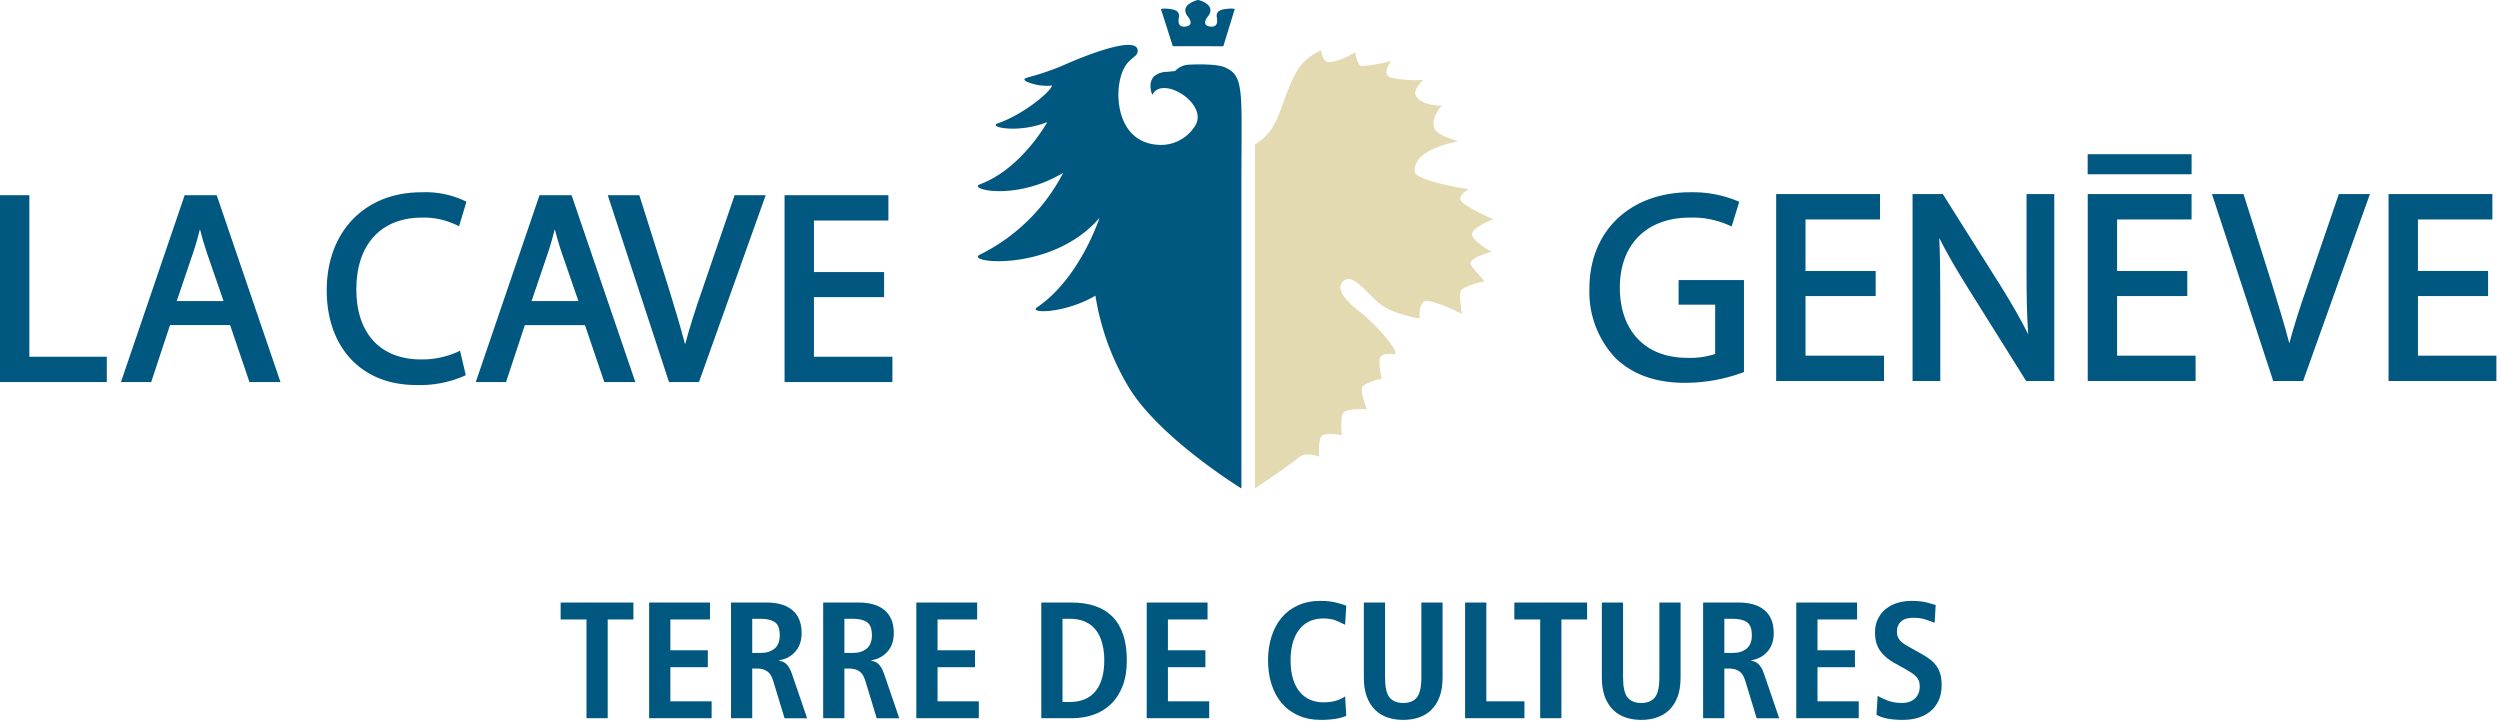
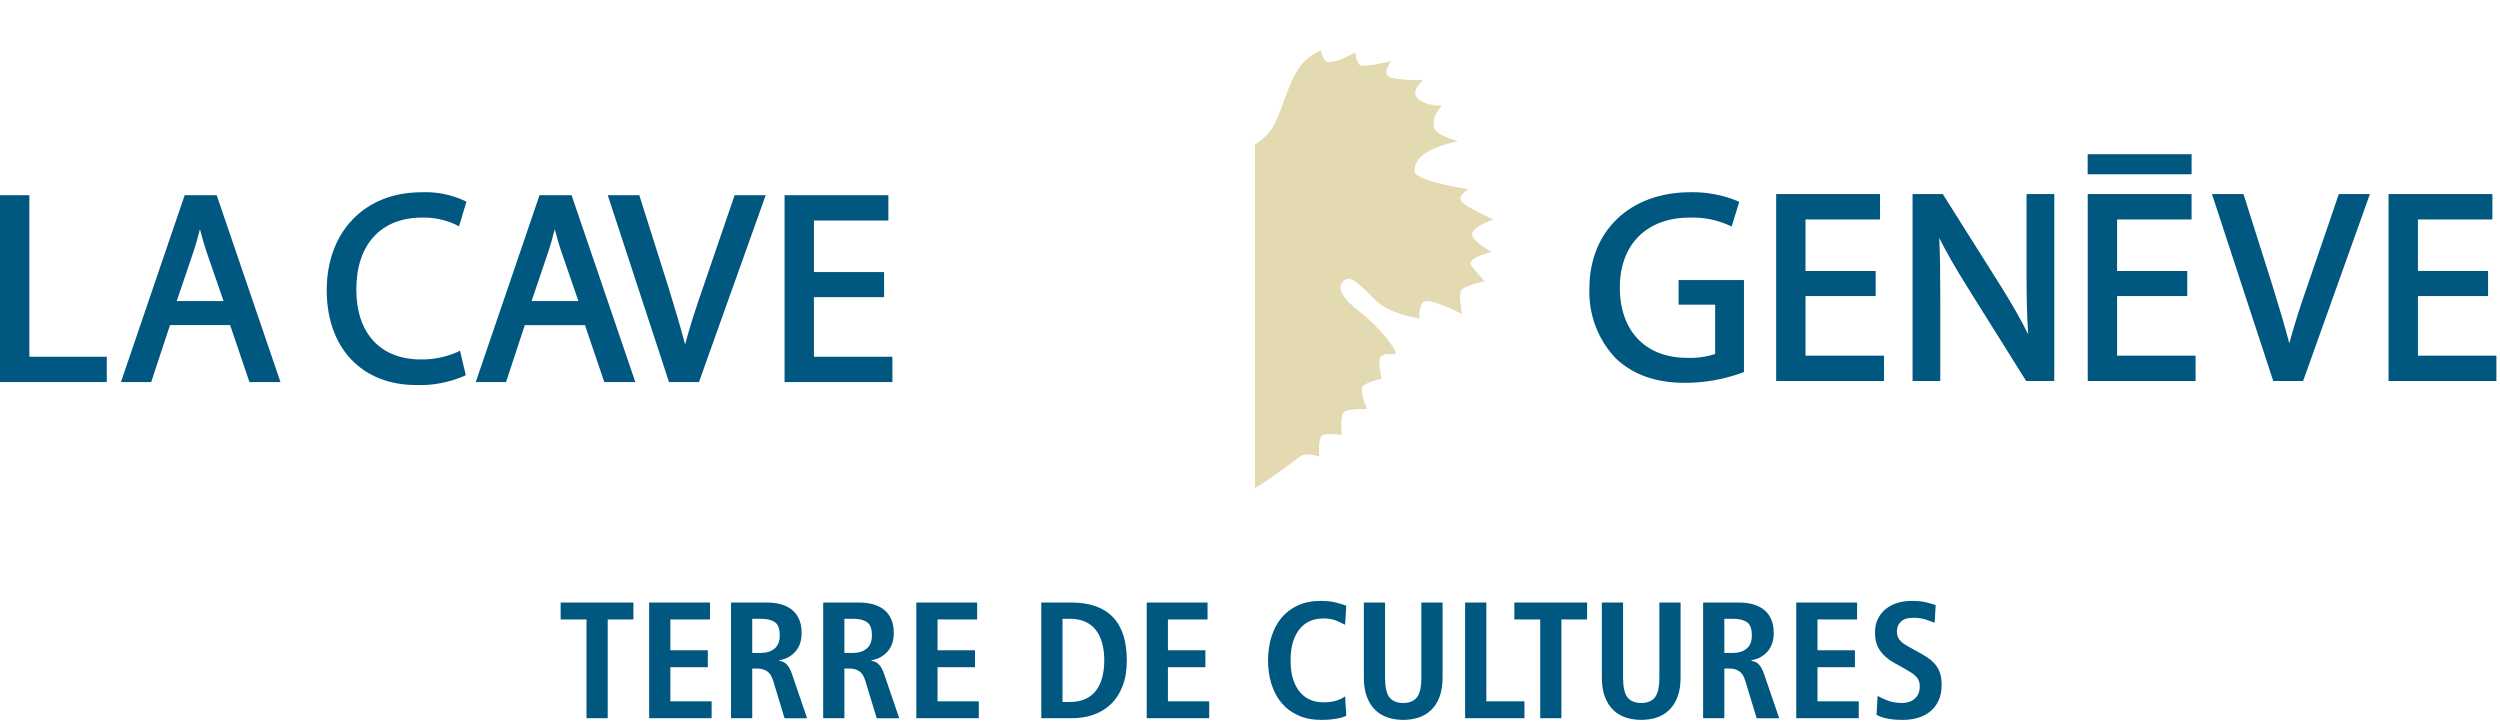
<svg xmlns="http://www.w3.org/2000/svg" width="362" height="105">
  <g fill="none">
-     <path fill="#005780" d="M158.622 42.815c-4.615 2.67-9.786 2.58-8.448 1.681 6.183-4.173 9.04-12.95 9.04-12.95-6.932 8.028-19.737 6.5-17.33 5.328 5.186-2.563 9.417-6.717 12.075-11.856-6.96 4.178-13.9 2.354-12.075 1.674 6.075-2.266 9.764-9.013 9.764-9.013-4.28 1.7-8.707.708-7.153.175 3.439-1.168 7.513-4.391 7.848-5.47-1.262.132-2.537-.065-3.7-.571-.719-.4-.02-.541.5-.691a35.8 35.8 0 004.839-1.674c2.893-1.29 10.885-4.523 10.753-2.027-.063 1.161-1.973.786-2.651 4.595-.546 3.045.292 8.971 6.119 8.971 2.062-.042 3.949-1.168 4.965-2.962 1.62-3.162-4.945-7.17-6.314-4.282-.147-.354-.233-.731-.254-1.114-.056-.547.104-1.094.447-1.524.54-.458 1.226-.707 1.934-.7l1.165-.119c.528-.56 1.255-.89 2.024-.92.526-.034 3.848-.165 5.1.352 2.974 1.224 2.487 3.348 2.487 16.851v44.158s-12.163-7.456-16.508-14.975c-2.339-3.984-3.909-8.372-4.629-12.936m18.519-36.119l-7.319-.008-1.719-5.4c.384-.054.774-.054 1.158 0 .849.078 1.6.3 1.439 1.239-.127.739-.051 1.476 1.031 1.312.915-.139.791-.851.213-1.518-1.219-1.711 1.545-2.333 1.545-2.333s2.685.622 1.468 2.332c-.577.666-.7 1.379.213 1.518 1.08.165 1.156-.573 1.029-1.312-.16-.935.592-1.161 1.442-1.239.384-.055.774-.057 1.158-.005l-1.658 5.414z" />
    <path fill="#E3DAB2" d="M181.711 70.711l.013-49.795c1.308-.772 2.351-1.923 2.991-3.3 1.219-2.345 2.116-6.989 4.414-8.954.639-.571 1.365-1.036 2.151-1.378 0 0 .24 1.481.836 1.655 1.244.358 4.107-1.369 4.107-1.369s.259 1.976 1 1.991c1.432-.107 2.849-.357 4.231-.747 0 0-1.48 1.9-.1 2.421 1.55.331 3.139.443 4.72.333 0 0-1.514 1.458-1.092 2.237.871 1.621 3.814 1.484 3.814 1.484s-1.621 1.618-1.121 3.235c.343 1.121 3.419 1.908 3.419 1.908.693-.013-6.623.906-6.23 4.457.15 1.341 7.813 2.517 7.813 2.517s-1.544.741-1.148 1.608c.396.867 4.705 2.75 4.705 2.75s-3.077 1.119-3.077 2.154 2.852 2.556 2.852 2.556-2.893.634-3.1 1.655c-.066.323 2.065 2.59 2.065 2.59s-3.136.688-3.444 1.381c-.308.693.162 3.353.162 3.353s-4.77-2.438-5.559-1.745c-.789.693-.573 2.408-.573 2.408s-4.242-.609-6.223-2.509c-1.981-1.9-3.6-3.853-4.653-3.05-1.373 1.046-.168 2.739 2.049 4.45 2.992 2.3 6.005 6.176 5.237 6.245-.818.066-1.78-.183-2.123.538-.3.642.2 3.089.2 3.089-.948.128-1.858.456-2.67.962-.634.637.58 3.414.58 3.414s-2.984-.183-3.461.536c-.477.719-.206 3.214-.206 3.214s-2.438-.429-2.908.117c-.569.653-.365 2.987-.365 2.987s-1.893-.659-2.73-.018c-3.434 2.629-6.573 4.617-6.573 4.617" />
    <path fill="#005780" d="M244.024 55.436c-4.269 0-7.571-1.171-10.095-3.579-2.557-2.715-3.921-6.341-3.785-10.068 0-8.346 5.875-13.954 14.619-13.954 2.314-.052 4.615.372 6.758 1.246l.321.157-1.103 3.559-.431-.2c-1.767-.783-3.688-1.155-5.62-1.089-6.251 0-10.137 3.884-10.137 10.134 0 6.273 3.721 10.17 9.705 10.17 1.389.067 2.779-.121 4.1-.556v-7.14h-5.295v-3.557h9.466V53.87l-.262.1c-2.641.965-5.43 1.46-8.241 1.465M272.806 55.164h-15.617v-27.06h15.034v3.671h-10.784v7.461h10.159v3.63h-10.159v8.631h11.363zM297.454 55.164h-4.069l-8.45-13.5c-1.757-2.808-3.1-5.141-4.127-7.206.118 2.729.145 5.509.145 9.088v11.618h-4.014v-27.06h4.379l8.489 13.468c1.615 2.6 2.875 4.823 3.877 6.84-.2-2.933-.241-5.738-.241-8.918V28.105h4.017v27.059h-.006zM317.921 55.164h-15.617v-27.06h15.035v3.671h-10.783v7.461h10.161v3.63h-10.161v8.631h11.365zM333.492 55.164h-4.328l-.095-.287-8.775-26.774h4.567l4.178 13.212c1 3.254 1.8 5.875 2.453 8.4.646-2.43 1.519-5.186 2.639-8.374l4.531-13.237h4.5l-9.67 27.06zM345.863 28.105v27.06h15.615v-3.668h-11.36v-8.63h10.156v-3.632h-10.157v-7.461h10.781v-3.669zM302.293 22.328h15.049v2.906h-15.049zM40.614 55.326h-4.492l-2.8-8.252h-8.706l-2.725 8.252h-4.379l9.227-27.06h4.638l9.237 27.06zM25.589 43.597h6.784l-2.421-7c-.406-1.2-.722-2.326-1-3.408-.286 1.107-.589 2.24-.974 3.366l-2.389 7.042zM60.25 55.753c-7.863 0-12.941-5.384-12.941-13.725 0-8.486 5.506-14.189 13.7-14.189 2.144-.098 4.28.319 6.23 1.216l.3.16-1.072 3.556-.421-.218c-1.535-.731-3.221-1.089-4.92-1.046-5.968 0-9.532 3.889-9.532 10.406 0 6.344 3.493 10.133 9.344 10.133 1.796.029 3.578-.328 5.224-1.047l.447-.225.835 3.54-.279.147c-2.179.935-4.539 1.377-6.909 1.292m31.742-.427h-4.495l-2.8-8.252h-8.707l-2.724 8.252h-4.383l9.235-27.06h4.638l.1.282 9.136 26.778zM76.973 43.597h6.783l-2.418-7c-.409-1.2-.722-2.326-1.006-3.41-.284 1.109-.59 2.242-.972 3.368l-2.387 7.042zm24.234 11.729h-4.328l-.1-.287-8.775-26.774h4.569l4.178 13.21c1 3.258 1.794 5.88 2.451 8.4.648-2.43 1.518-5.186 2.641-8.374l4.531-13.237h4.5l-9.667 27.062zM129.221 55.326h-15.617v-27.06h15.035v3.668h-10.781v7.463h10.159v3.63h-10.159v8.632h11.363zM0 28.266v27.06h15.463v-3.669H4.252V28.266zM84.924 104h3.072V89.696h3.72v-2.448H81.18v2.448h3.744V104zm9.072 0h9.048v-2.448h-5.976v-4.944h5.424V94.16h-5.424v-4.464h5.736v-2.448h-8.808V104zm11.856 0h3.072v-7.2h.696c.56 0 1.036.124 1.428.372.392.248.692.708.9 1.38l1.656 5.448h3.264l-2.184-6.384c-.128-.384-.268-.7-.42-.948-.152-.248-.308-.44-.468-.576-.16-.136-.32-.232-.48-.288-.16-.056-.32-.1-.48-.132V95.6c.944-.144 1.72-.56 2.328-1.248.608-.688.912-1.584.912-2.688 0-.768-.12-1.428-.36-1.98-.24-.552-.58-1.008-1.02-1.368-.44-.36-.968-.628-1.584-.804-.616-.176-1.292-.264-2.028-.264h-5.232V104zm3.072-9.456V89.6h1.248c.864 0 1.536.16 2.016.48.48.32.72.96.72 1.92 0 .864-.252 1.504-.756 1.92-.504.416-1.164.624-1.98.624h-1.248zM119.196 104h3.072v-7.2h.696c.56 0 1.036.124 1.428.372.392.248.692.708.9 1.38l1.656 5.448h3.264l-2.184-6.384c-.128-.384-.268-.7-.42-.948-.152-.248-.308-.44-.468-.576-.16-.136-.32-.232-.48-.288-.16-.056-.32-.1-.48-.132V95.6c.944-.144 1.72-.56 2.328-1.248.608-.688.912-1.584.912-2.688 0-.768-.12-1.428-.36-1.98-.24-.552-.58-1.008-1.02-1.368-.44-.36-.968-.628-1.584-.804-.616-.176-1.292-.264-2.028-.264h-5.232V104zm3.072-9.456V89.6h1.248c.864 0 1.536.16 2.016.48.48.32.72.96.72 1.92 0 .864-.252 1.504-.756 1.92-.504.416-1.164.624-1.98.624h-1.248zM132.684 104h9.048v-2.448h-5.976v-4.944h5.424V94.16h-5.424v-4.464h5.736v-2.448h-8.808V104zm18.096 0h4.368c1.168 0 2.24-.172 3.216-.516.976-.344 1.82-.864 2.532-1.56.712-.696 1.268-1.568 1.668-2.616.4-1.048.6-2.276.6-3.684 0-2.784-.676-4.876-2.028-6.276-1.352-1.4-3.348-2.1-5.988-2.1h-4.368V104zm3.072-14.4h1.032c.864 0 1.612.14 2.244.42.632.28 1.152.684 1.56 1.212s.712 1.164.912 1.908c.2.744.3 1.572.3 2.484 0 .912-.1 1.74-.3 2.484-.2.744-.504 1.38-.912 1.908-.408.528-.928.932-1.56 1.212-.632.28-1.38.42-2.244.42h-1.032V89.6zm12.192 14.4h9.048v-2.448h-5.976v-4.944h5.424V94.16h-5.424v-4.464h5.736v-2.448h-8.808V104zm28.728-3.168c-.352.256-.78.464-1.284.624s-1.132.24-1.884.24c-.64 0-1.244-.112-1.812-.336s-1.068-.58-1.5-1.068c-.432-.488-.776-1.116-1.032-1.884-.256-.768-.384-1.696-.384-2.784s.128-2.016.384-2.784c.256-.768.6-1.396 1.032-1.884.432-.488.932-.844 1.5-1.068.568-.224 1.172-.336 1.812-.336.784 0 1.428.112 1.932.336l.473.213c.295.135.549.256.763.363l.168-2.76c-.32-.128-.804-.276-1.452-.444s-1.404-.252-2.268-.252c-1.248 0-2.348.22-3.3.66-.952.44-1.744 1.044-2.376 1.812-.632.768-1.112 1.68-1.44 2.736-.328 1.056-.492 2.192-.492 3.408 0 1.232.164 2.372.492 3.42.328 1.048.812 1.956 1.452 2.724.64.768 1.44 1.372 2.4 1.812s2.08.66 3.36.66c.768 0 1.484-.056 2.148-.168.664-.112 1.156-.256 1.476-.432l-.168-2.808zm2.712-13.584v10.848c0 1.104.148 2.044.444 2.82.296.776.704 1.412 1.224 1.908.52.496 1.124.856 1.812 1.08.688.224 1.432.336 2.232.336.784 0 1.52-.112 2.208-.336.688-.224 1.292-.584 1.812-1.08.52-.496.928-1.132 1.224-1.908.296-.776.444-1.716.444-2.82V87.248h-3.072v10.848c0 1.392-.216 2.356-.648 2.892s-1.088.804-1.968.804c-.896 0-1.56-.268-1.992-.804s-.648-1.5-.648-2.892V87.248h-3.072zM212.148 104h8.592v-2.448h-5.52V87.248h-3.072V104zm10.872 0h3.072V89.696h3.72v-2.448h-10.536v2.448h3.744V104zm8.928-16.752v10.848c0 1.104.148 2.044.444 2.82.296.776.704 1.412 1.224 1.908.52.496 1.124.856 1.812 1.08.688.224 1.432.336 2.232.336.784 0 1.52-.112 2.208-.336.688-.224 1.292-.584 1.812-1.08.52-.496.928-1.132 1.224-1.908.296-.776.444-1.716.444-2.82V87.248h-3.072v10.848c0 1.392-.216 2.356-.648 2.892s-1.088.804-1.968.804c-.896 0-1.56-.268-1.992-.804s-.648-1.5-.648-2.892V87.248h-3.072zM246.612 104h3.072v-7.2h.696c.56 0 1.036.124 1.428.372.392.248.692.708.9 1.38l1.656 5.448h3.264l-2.184-6.384c-.128-.384-.268-.7-.42-.948-.152-.248-.308-.44-.468-.576-.16-.136-.32-.232-.48-.288-.16-.056-.32-.1-.48-.132V95.6c.944-.144 1.72-.56 2.328-1.248.608-.688.912-1.584.912-2.688 0-.768-.12-1.428-.36-1.98-.24-.552-.58-1.008-1.02-1.368-.44-.36-.968-.628-1.584-.804-.616-.176-1.292-.264-2.028-.264h-5.232V104zm3.072-9.456V89.6h1.248c.864 0 1.536.16 2.016.48.48.32.72.96.72 1.92 0 .864-.252 1.504-.756 1.92-.504.416-1.164.624-1.98.624h-1.248zM260.1 104h9.048v-2.448h-5.976v-4.944h5.424V94.16h-5.424v-4.464h5.736v-2.448H260.1V104zm11.616-.504l.168-2.736c.304.192.768.412 1.392.66.624.248 1.344.372 2.16.372.336 0 .656-.048.96-.144.304-.096.576-.244.816-.444.24-.2.428-.452.564-.756.136-.304.204-.664.204-1.08 0-.304-.044-.568-.132-.792-.088-.224-.224-.432-.408-.624-.184-.192-.412-.376-.684-.552-.272-.176-.592-.368-.96-.576l-1.56-.864c-.832-.464-1.496-1.04-1.992-1.728-.496-.688-.744-1.576-.744-2.664 0-.752.144-1.412.432-1.98.288-.568.672-1.044 1.152-1.428.48-.384 1.04-.672 1.68-.864.64-.192 1.312-.288 2.016-.288.896 0 1.644.08 2.244.24l.765.21c.21.06.375.11.495.15l-.144 2.568c-.368-.144-.804-.3-1.308-.468-.504-.168-1.116-.252-1.836-.252-.768 0-1.348.184-1.74.552-.392.368-.588.84-.588 1.416 0 .32.048.592.144.816.096.224.228.42.396.588.168.168.356.32.564.456.139.091.284.18.437.267L278.244 94.688c.496.272.924.552 1.284.84.36.288.66.604.9.948.24.344.42.736.54 1.176.12.44.18.956.18 1.548 0 .848-.144 1.588-.432 2.22-.288.632-.684 1.156-1.188 1.572s-1.096.728-1.776.936c-.68.208-1.42.312-2.22.312-1.712 0-2.984-.248-3.816-.744z" />
  </g>
</svg>